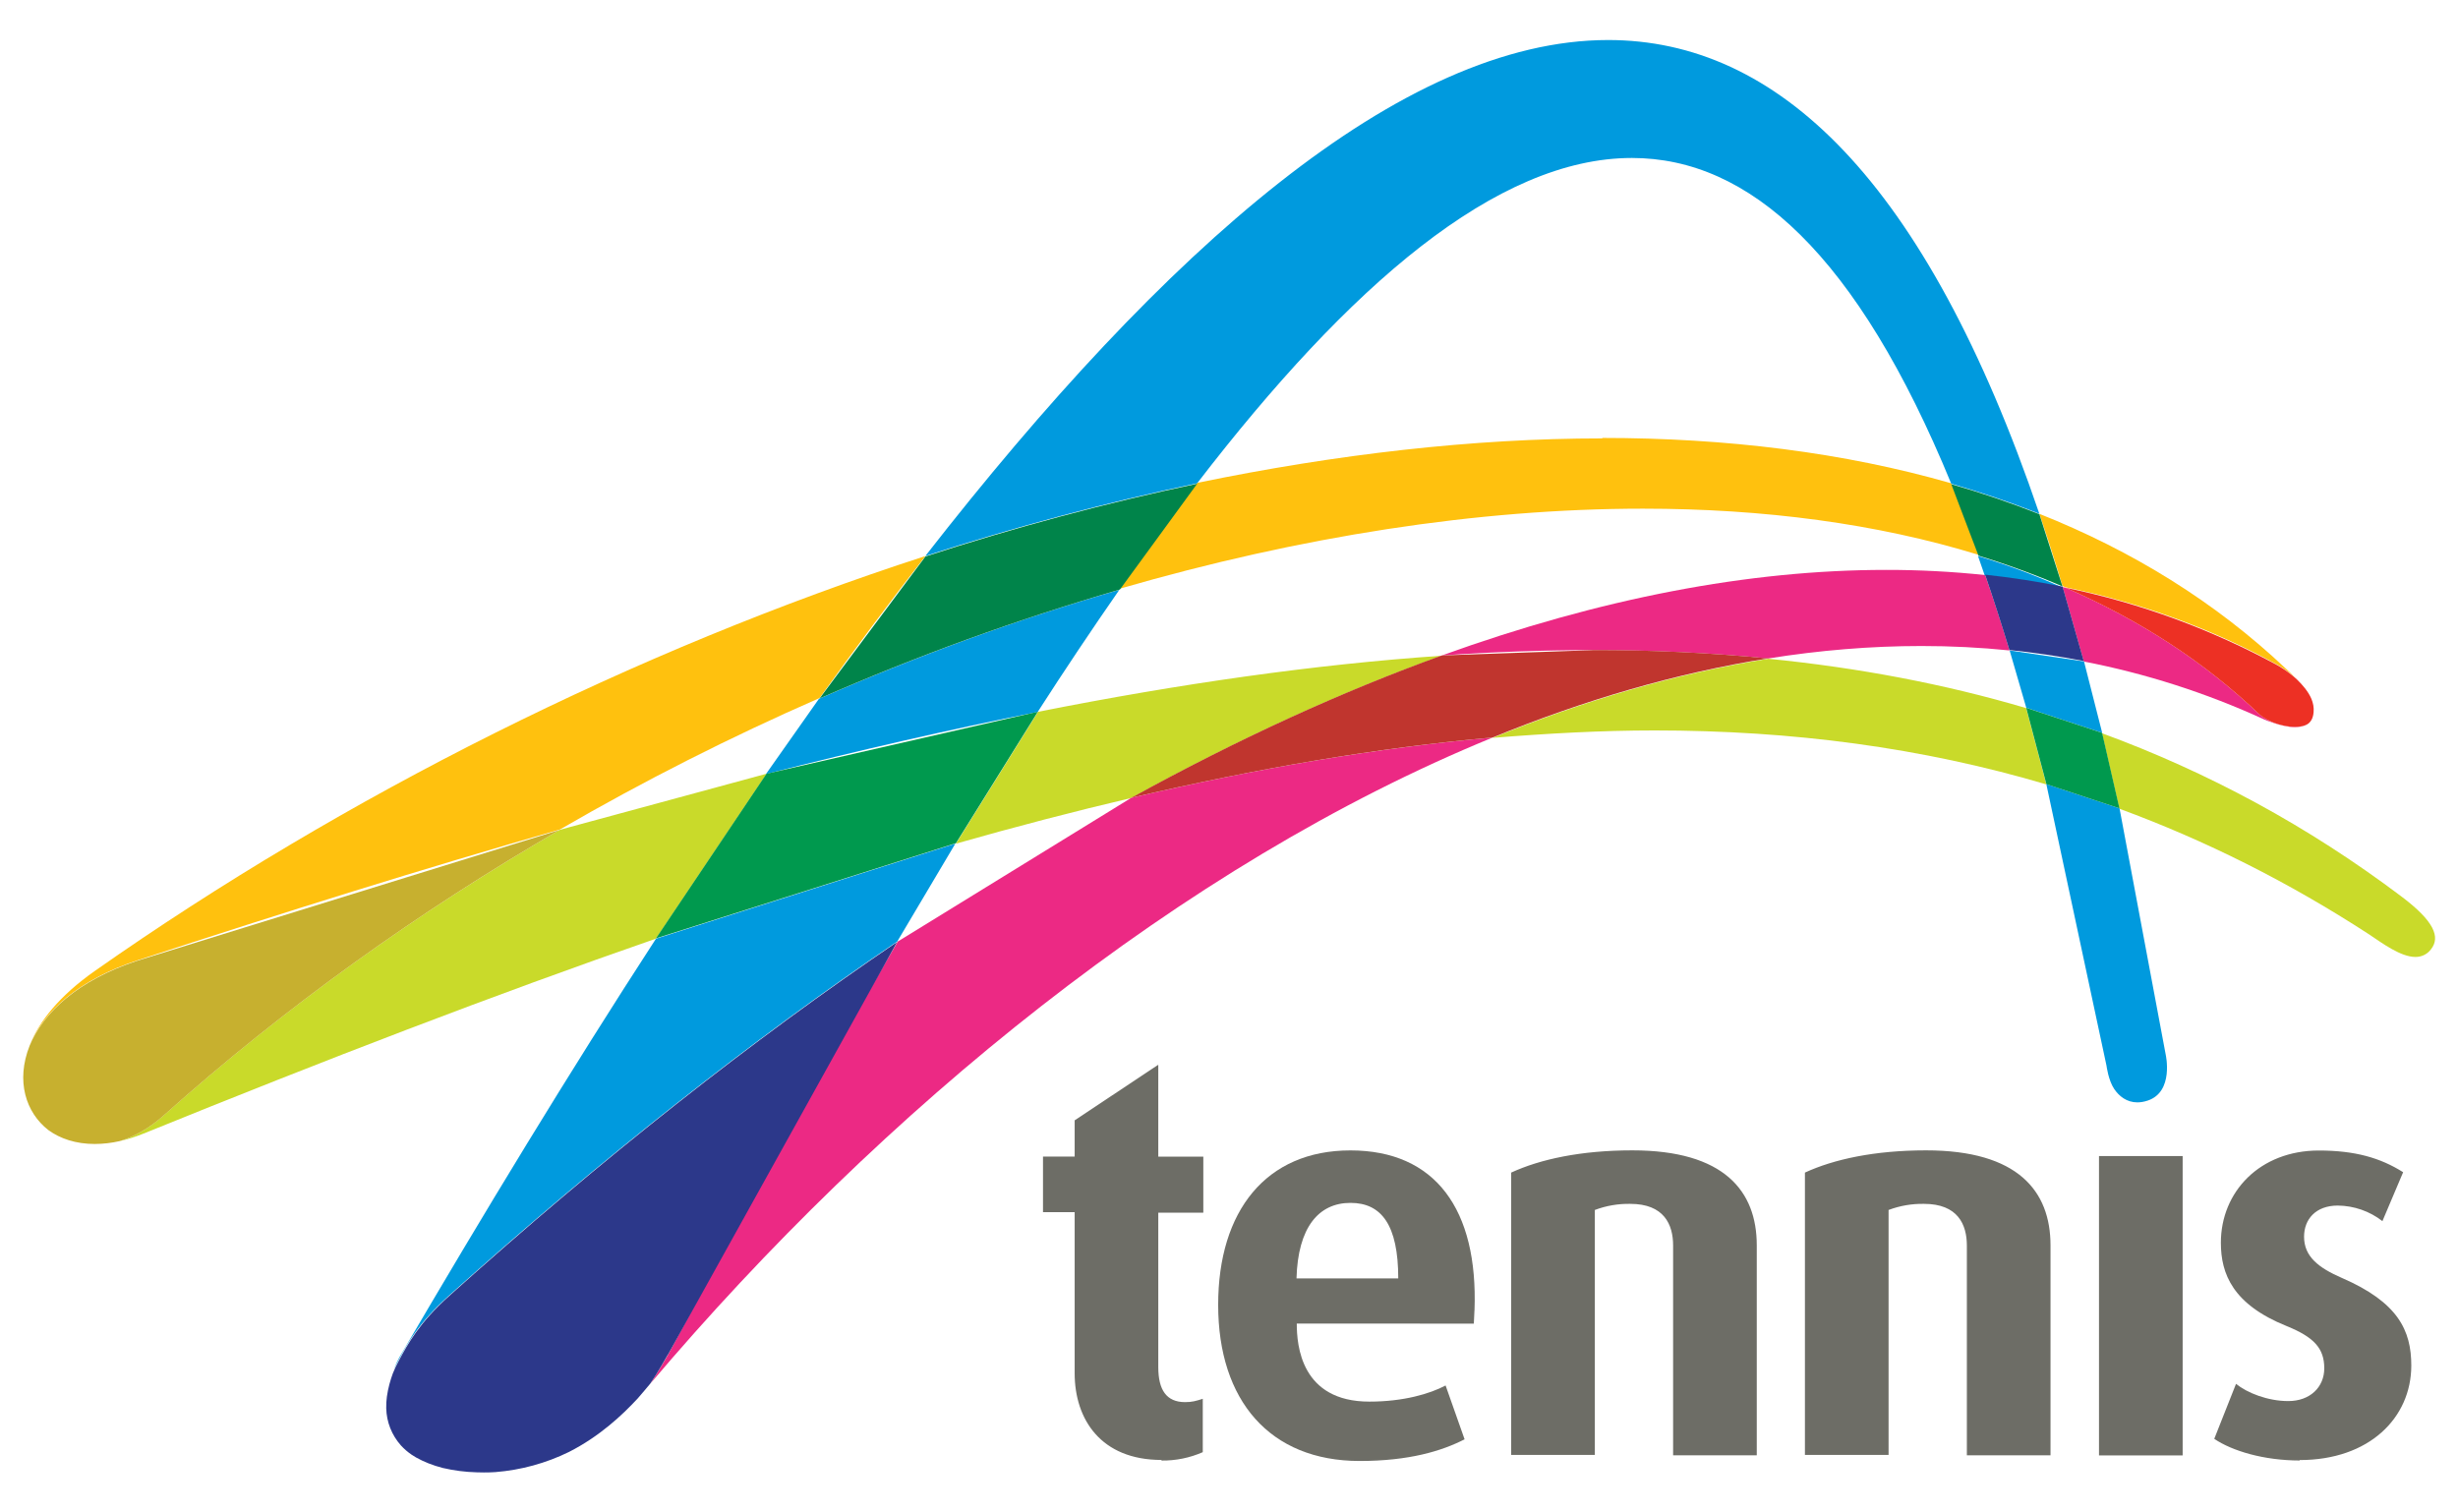
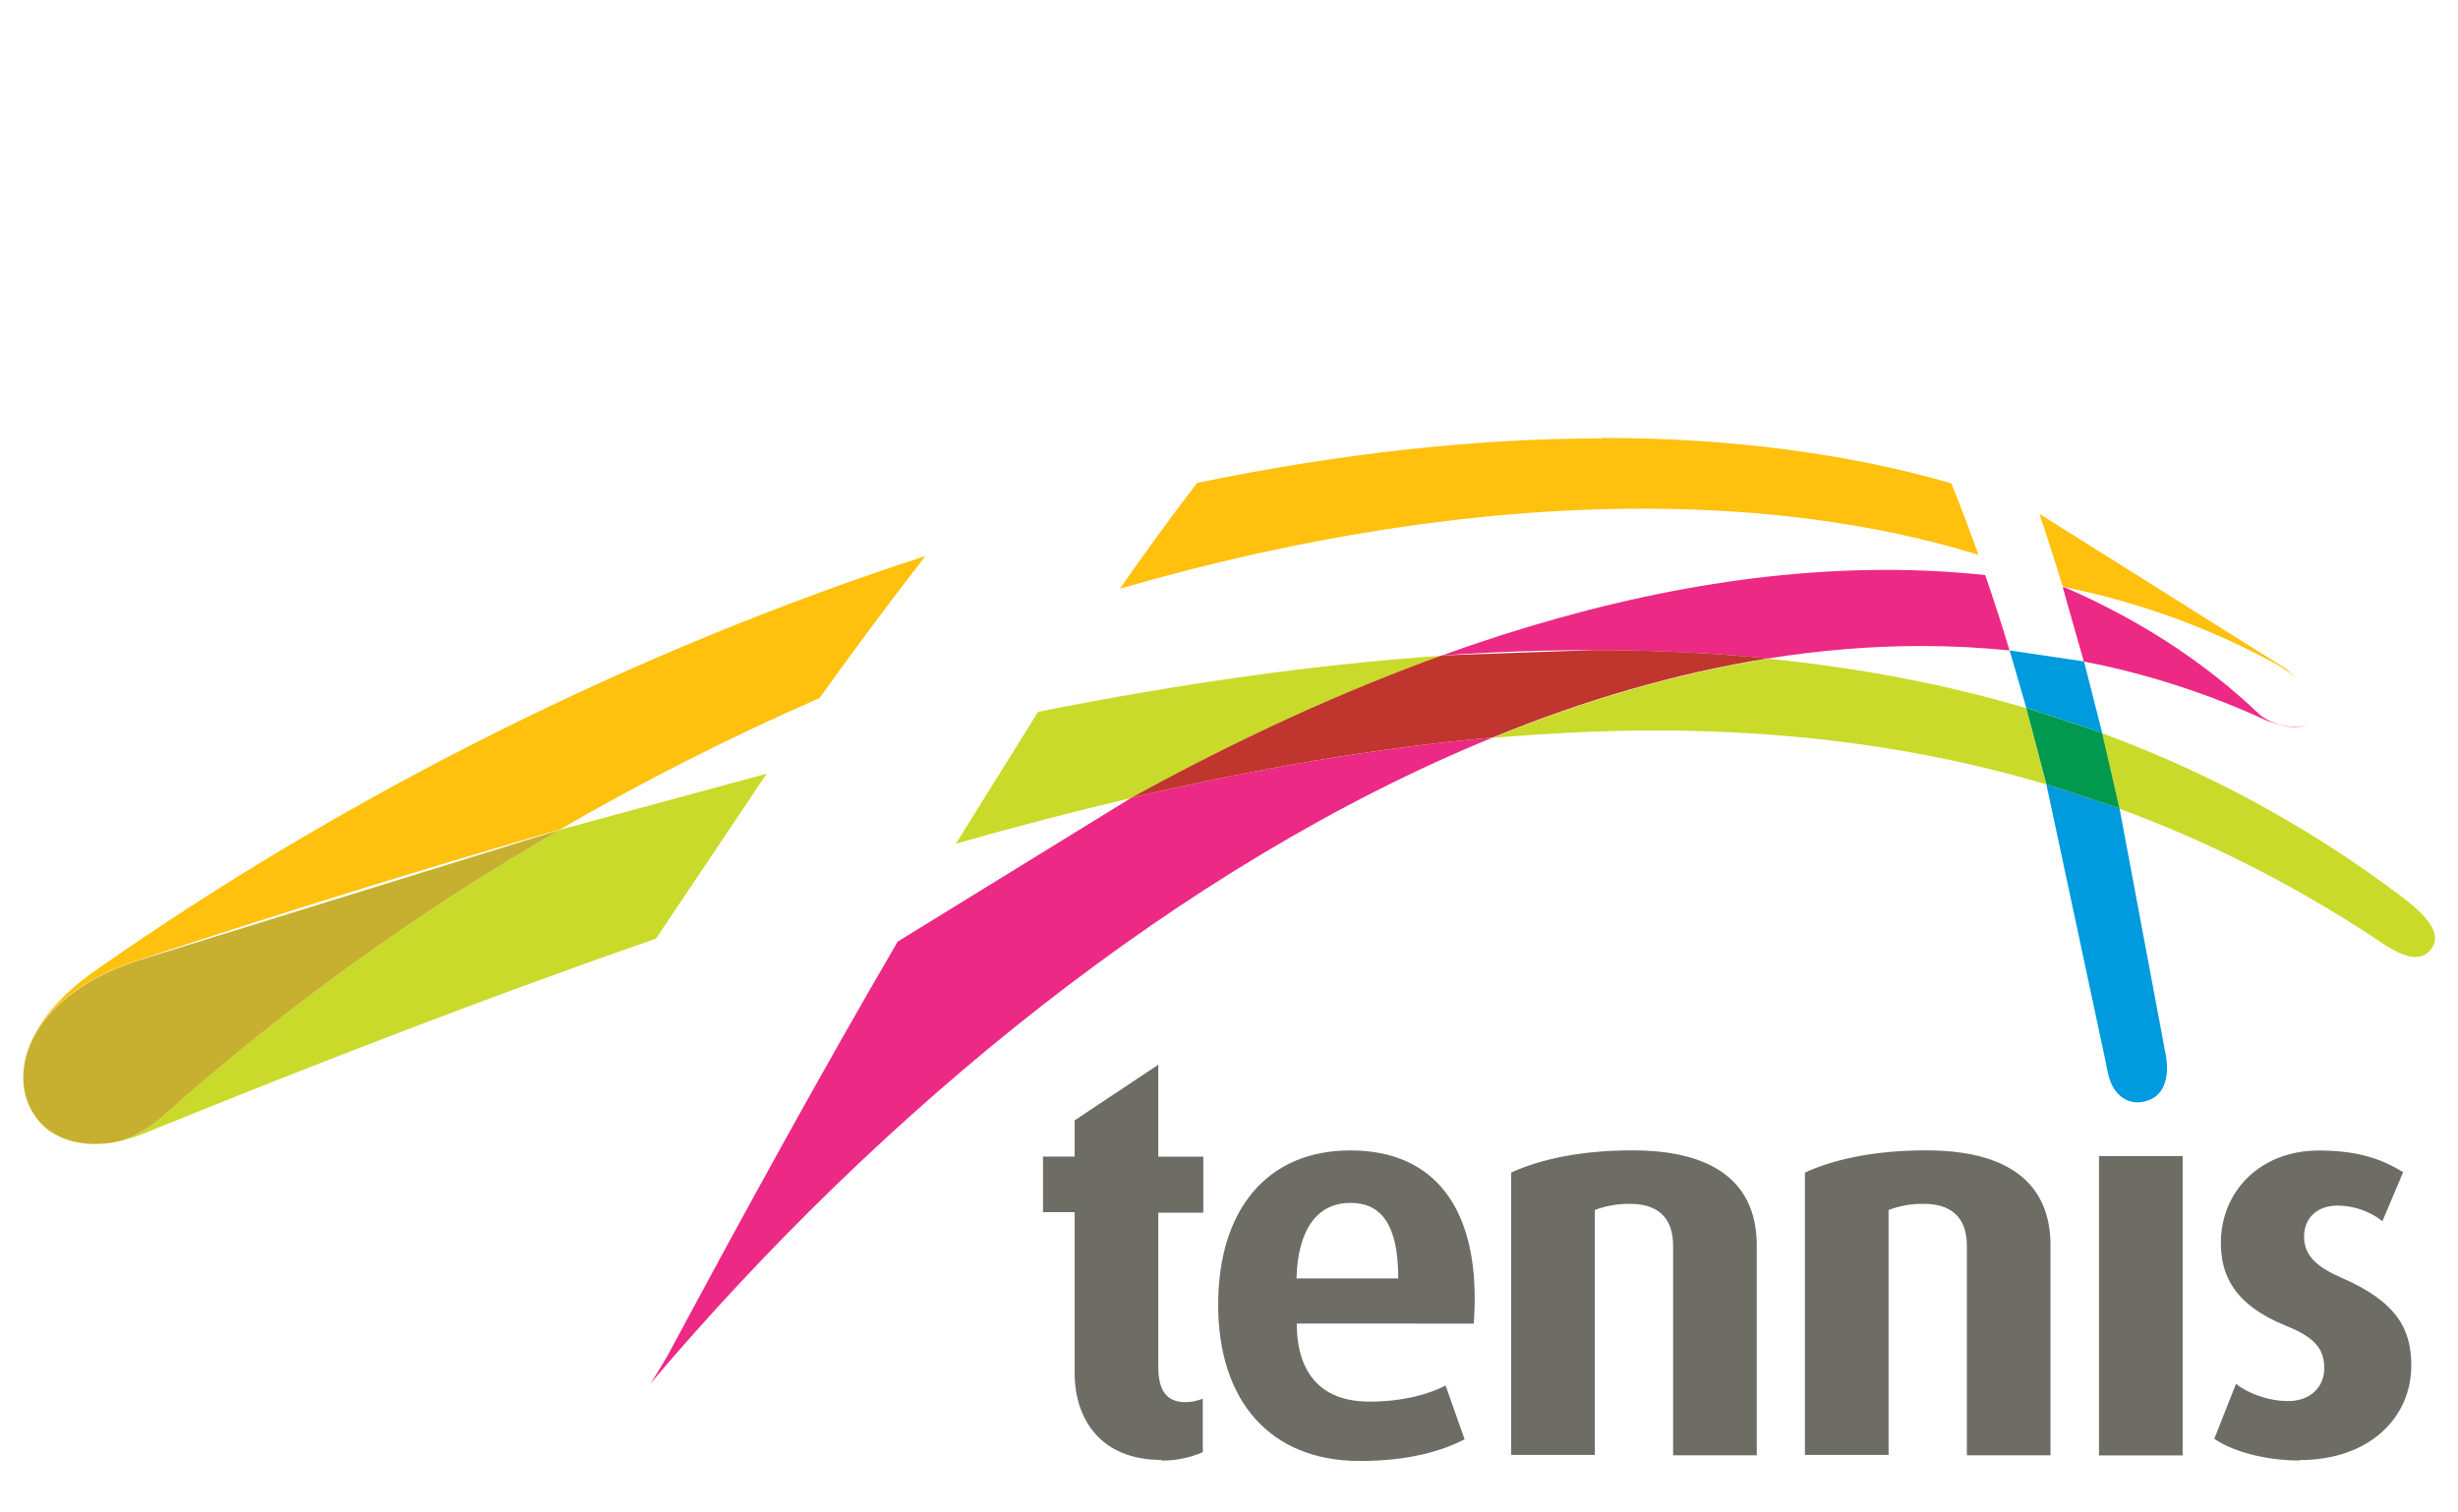
<svg xmlns="http://www.w3.org/2000/svg" width="91" height="56" viewBox="0 0 91 56" fill="none">
  <g id="2814 1" clip-path="url(#clip0_133_500)">
    <path id="Vector" d="M77.709 42.804H80.806V53.888H77.709V42.804Z" fill="#6D6D66" />
    <path id="Vector_2" d="M28.376 28.649L20.726 30.724C15.499 33.755 10.529 37.303 6.064 41.295C5.526 41.773 4.969 42.086 4.431 42.251C4.735 42.181 5.033 42.087 5.322 41.969C12.014 39.251 18.317 36.825 24.284 34.755L28.374 28.661M77.821 27.149L78.464 29.944C81.642 31.113 84.714 32.65 87.702 34.592C88.202 34.928 88.881 35.432 89.424 35.432C89.535 35.433 89.645 35.409 89.745 35.36C89.845 35.312 89.931 35.24 89.997 35.152C90.361 34.697 90.114 34.102 88.904 33.192C85.446 30.586 81.757 28.595 77.821 27.149ZM65.464 24.392C62.059 24.935 58.639 25.94 55.259 27.32C57.301 27.155 59.297 27.045 61.251 27.045C66.351 27.045 71.167 27.681 75.759 29.043L75.012 26.218C71.972 25.32 68.796 24.723 65.462 24.39M53.376 24.279C48.659 24.602 43.681 25.314 38.432 26.355L35.391 31.237C37.602 30.608 39.761 30.044 41.877 29.548C45.844 27.363 49.681 25.609 53.377 24.278" fill="#C9DA2A" />
-     <path id="Vector_3" d="M34.259 20.588C23.492 24.08 12.766 29.453 3.512 35.949C2.206 36.866 1.446 37.82 1.096 38.706C1.612 37.476 2.882 36.281 5.096 35.555C10.524 33.771 15.732 32.146 20.729 30.713C23.836 28.912 27.045 27.288 30.339 25.847C31.647 24.024 32.956 22.268 34.259 20.59M75.502 19.025C75.803 19.911 76.088 20.802 76.359 21.697L76.466 21.743C79.266 22.319 81.889 23.28 84.312 24.614C84.312 24.614 84.684 24.815 85.039 25.141C85.022 25.124 85.011 25.114 84.997 25.101L84.634 24.764C82.011 22.283 78.932 20.389 75.502 19.025ZM59.321 16.232C54.524 16.232 49.487 16.815 44.321 17.879C43.337 19.163 42.383 20.469 41.461 21.796C48.127 19.865 54.727 18.834 60.827 18.834C65.294 18.834 69.487 19.386 73.247 20.542C72.914 19.612 72.581 18.73 72.241 17.895C68.266 16.751 63.907 16.215 59.321 16.215" fill="#FFC10E" />
+     <path id="Vector_3" d="M34.259 20.588C23.492 24.08 12.766 29.453 3.512 35.949C2.206 36.866 1.446 37.82 1.096 38.706C1.612 37.476 2.882 36.281 5.096 35.555C10.524 33.771 15.732 32.146 20.729 30.713C23.836 28.912 27.045 27.288 30.339 25.847C31.647 24.024 32.956 22.268 34.259 20.59M75.502 19.025C75.803 19.911 76.088 20.802 76.359 21.697L76.466 21.743C79.266 22.319 81.889 23.28 84.312 24.614C84.312 24.614 84.684 24.815 85.039 25.141C85.022 25.124 85.011 25.114 84.997 25.101L84.634 24.764ZM59.321 16.232C54.524 16.232 49.487 16.815 44.321 17.879C43.337 19.163 42.383 20.469 41.461 21.796C48.127 19.865 54.727 18.834 60.827 18.834C65.294 18.834 69.487 19.386 73.247 20.542C72.914 19.612 72.581 18.73 72.241 17.895C68.266 16.751 63.907 16.215 59.321 16.215" fill="#FFC10E" />
    <path id="Vector_4" d="M20.729 30.726L5.096 35.568C2.882 36.293 1.612 37.489 1.096 38.719C0.579 40.03 0.957 41.19 1.787 41.84C2.231 42.163 2.812 42.357 3.507 42.357C3.819 42.356 4.13 42.32 4.434 42.25C4.972 42.086 5.531 41.773 6.067 41.295C10.534 37.303 15.501 33.751 20.727 30.724" fill="#C7B02F" />
    <path id="Vector_5" d="M55.259 27.308C51.006 27.687 46.556 28.445 41.879 29.542L33.236 34.862C30.386 39.742 27.539 44.93 24.731 50.163C24.731 50.163 24.317 50.881 24.074 51.234C32.636 41.121 43.741 32.022 55.257 27.31M69.821 21.101C64.762 21.101 59.254 22.15 53.377 24.27C55.236 24.139 57.098 24.073 58.961 24.07C61.189 24.07 63.357 24.172 65.464 24.38C67.361 24.078 69.252 23.919 71.131 23.919C72.221 23.918 73.311 23.973 74.396 24.083C74.102 23.095 73.801 22.179 73.496 21.293C72.275 21.163 71.048 21.099 69.821 21.101Z" fill="#EC2984" />
    <path id="Vector_6" d="M58.962 24.072L53.379 24.269C49.682 25.604 45.846 27.356 41.879 29.54C46.556 28.445 51.006 27.684 55.259 27.307C58.639 25.923 62.059 24.918 65.464 24.378C63.303 24.168 61.132 24.065 58.961 24.069" fill="#C0352E" />
    <path id="Vector_7" d="M76.364 21.738L77.147 24.493C79.421 24.935 81.654 25.643 83.841 26.646C83.857 26.653 84.496 26.926 84.966 26.926C85.011 26.926 85.057 26.923 85.102 26.916C85.232 26.9 85.352 26.867 85.446 26.801C85.321 26.883 85.149 26.913 84.974 26.913C84.834 26.913 84.694 26.896 84.571 26.872C84.014 26.763 83.671 26.473 83.671 26.473C81.621 24.506 79.191 22.943 76.464 21.758L76.364 21.738Z" fill="#EC2984" />
-     <path id="Vector_8" d="M76.464 21.758C79.191 22.944 81.619 24.505 83.671 26.473C83.671 26.473 84.014 26.763 84.571 26.872C84.692 26.897 84.834 26.913 84.974 26.913C85.149 26.913 85.319 26.884 85.446 26.801C85.557 26.719 85.636 26.59 85.654 26.368C85.671 26.198 85.637 26.035 85.576 25.882C85.459 25.605 85.242 25.355 85.037 25.157C84.684 24.831 84.311 24.63 84.311 24.63C81.887 23.313 79.266 22.338 76.464 21.759" fill="#ED3024" />
-     <path id="Vector_9" d="M35.392 31.228L24.286 34.756C21.074 39.702 17.899 44.935 14.786 50.255C14.786 50.255 14.652 50.492 14.526 50.845C14.586 50.68 14.656 50.545 14.739 50.39C15.084 49.731 15.511 48.97 16.606 47.986C22.296 42.87 27.849 38.498 33.219 34.858L35.374 31.227M41.441 21.838C37.731 22.912 33.999 24.265 30.319 25.874L28.357 28.66C31.819 27.776 35.169 27.007 38.417 26.361C39.398 24.836 40.405 23.328 41.441 21.838ZM73.229 20.587L73.479 21.308C74.44 21.41 75.397 21.558 76.344 21.75C75.339 21.293 74.302 20.914 73.227 20.585M59.537 1.482C51.887 1.482 43.131 9.204 34.257 20.588C37.561 19.513 40.92 18.614 44.321 17.894C49.954 10.568 55.412 5.849 60.416 5.849C64.762 5.849 68.749 9.41 72.239 17.91C73.356 18.233 74.446 18.602 75.501 19.024C71.267 6.588 65.769 1.482 59.537 1.482Z" fill="#009ADE" />
-     <path id="Vector_10" d="M38.436 26.35L28.376 28.649L24.286 34.743L35.392 31.218L38.434 26.336" fill="#00994E" />
-     <path id="Vector_11" d="M72.239 17.927L73.246 20.573C74.303 20.896 75.342 21.276 76.357 21.712L75.502 19.038C74.434 18.614 73.344 18.244 72.239 17.927ZM44.324 17.91C40.923 18.63 37.564 19.53 34.261 20.605L30.341 25.862C33.954 24.278 37.67 22.93 41.462 21.827L44.322 17.91" fill="#00844A" />
    <path id="Vector_12" d="M75.759 29.033L77.987 39.459C77.987 39.459 78.054 39.997 78.271 40.319C78.454 40.59 78.737 40.816 79.129 40.816C79.246 40.816 79.374 40.796 79.512 40.75C80.492 40.424 80.179 39.05 80.179 39.05L78.469 29.931L75.764 29.033M74.401 24.085L75.017 26.207L77.827 27.134L77.154 24.49L74.404 24.084" fill="#009ADE" />
    <path id="Vector_13" d="M75.014 26.208L75.761 29.033L78.466 29.93L77.824 27.135L75.014 26.208Z" fill="#00994E" />
-     <path id="Vector_14" d="M33.237 34.862C27.867 38.502 22.314 42.871 16.624 47.989C15.524 48.977 15.101 49.751 14.757 50.397C14.674 50.55 14.604 50.701 14.544 50.851C14.454 51.093 14.367 51.395 14.324 51.708C14.304 51.849 14.296 51.996 14.299 52.141C14.31 52.65 14.504 53.138 14.844 53.52C14.957 53.643 15.089 53.76 15.244 53.865L15.247 53.867C15.297 53.901 15.349 53.933 15.402 53.963C15.694 54.127 16.027 54.259 16.394 54.353C16.806 54.449 17.226 54.503 17.649 54.514C17.737 54.517 17.826 54.519 17.914 54.519C18.057 54.519 18.197 54.516 18.337 54.506C19.286 54.431 20.211 54.178 21.064 53.76C22.181 53.193 23.022 52.413 23.609 51.779L23.859 51.487L24.072 51.233C24.316 50.883 24.722 50.163 24.722 50.163H24.726L33.231 34.845M73.492 21.278C73.796 22.164 74.097 23.097 74.392 24.068C75.315 24.162 76.234 24.298 77.144 24.475L76.361 21.72C75.413 21.529 74.457 21.382 73.496 21.278" fill="#2C388A" />
    <g id="Group">
      <path id="Vector_15" d="M43.002 54.056C40.759 54.056 39.786 52.554 39.786 50.845V44.882H38.614V42.824H39.786V41.481L42.882 39.422V42.825H44.549V44.901H42.882V50.619C42.882 51.462 43.182 51.915 43.874 51.915C44.132 51.915 44.271 51.874 44.529 51.792V53.768C44.048 53.979 43.527 54.085 43.001 54.078M61.942 53.892V46.118C61.942 45.337 61.606 44.574 60.354 44.574C59.907 44.566 59.462 44.643 59.044 44.8V53.87H55.947V43.416C57.019 42.922 58.527 42.593 60.434 42.593C63.827 42.593 65.039 44.095 65.039 46.111V53.885H61.942V53.892ZM72.817 53.892V46.118C72.817 45.337 72.481 44.574 71.229 44.574C70.782 44.566 70.337 44.643 69.919 44.8V53.87H66.822V43.416C67.894 42.922 69.402 42.593 71.309 42.593C74.702 42.593 75.914 44.095 75.914 46.111V53.885H72.817V53.892ZM85.142 54.076C83.814 54.076 82.642 53.725 81.976 53.274L82.782 51.238C83.186 51.568 83.949 51.876 84.716 51.876C85.522 51.876 86.049 51.362 86.049 50.662C86.049 49.921 85.666 49.509 84.659 49.1C82.664 48.298 82.221 47.167 82.221 46.014C82.221 44.12 83.671 42.599 85.847 42.599C87.181 42.599 88.124 42.868 88.969 43.402L88.202 45.213C87.731 44.846 87.15 44.644 86.551 44.637C85.724 44.637 85.301 45.153 85.301 45.79C85.301 46.531 85.846 46.943 86.691 47.312C88.786 48.218 89.271 49.265 89.271 50.561C89.269 52.495 87.717 54.06 85.137 54.06" fill="#6D6D66" />
      <path id="Vector_16" d="M54.587 48.523L54.564 49.008L48.009 49.007C48.009 49.814 48.167 51.896 50.697 51.896C51.964 51.896 52.934 51.607 53.519 51.299L54.222 53.292C53.377 53.724 52.169 54.094 50.336 54.094C47.012 54.094 45.099 51.855 45.099 48.313C45.099 44.838 46.871 42.595 49.994 42.595C53.137 42.595 54.727 44.774 54.589 48.518M49.996 44.538C48.821 44.538 48.051 45.441 47.999 47.335H51.766C51.766 45.358 51.146 44.538 49.999 44.538" fill="#6D6D66" />
    </g>
  </g>
  <defs>
    <clipPath id="clip0_133_500">
      <rect width="90" height="56" fill="white" transform="translate(0.442)" />
    </clipPath>
  </defs>
</svg>